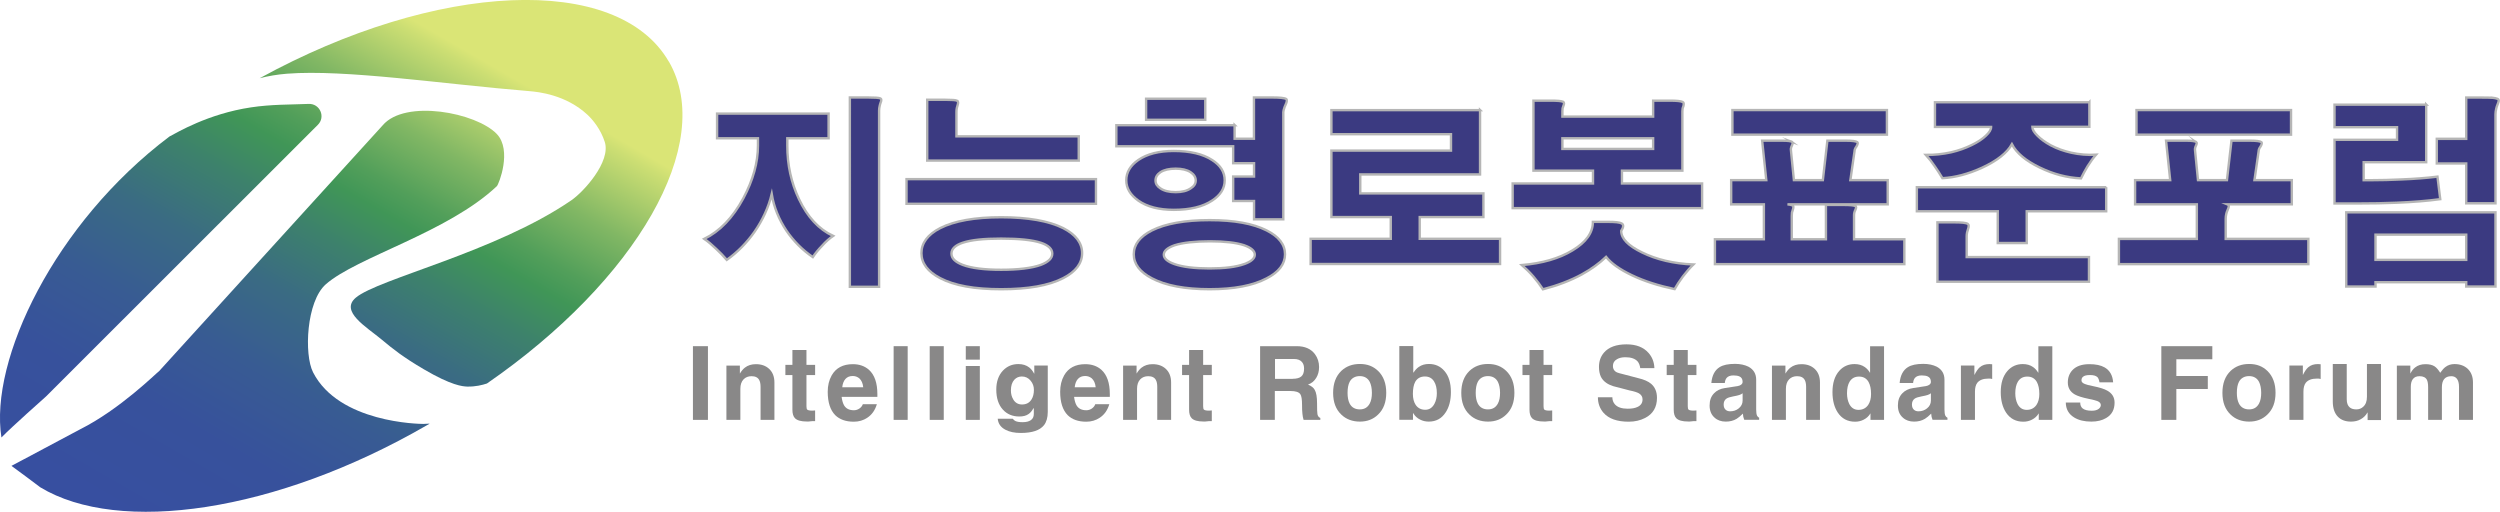
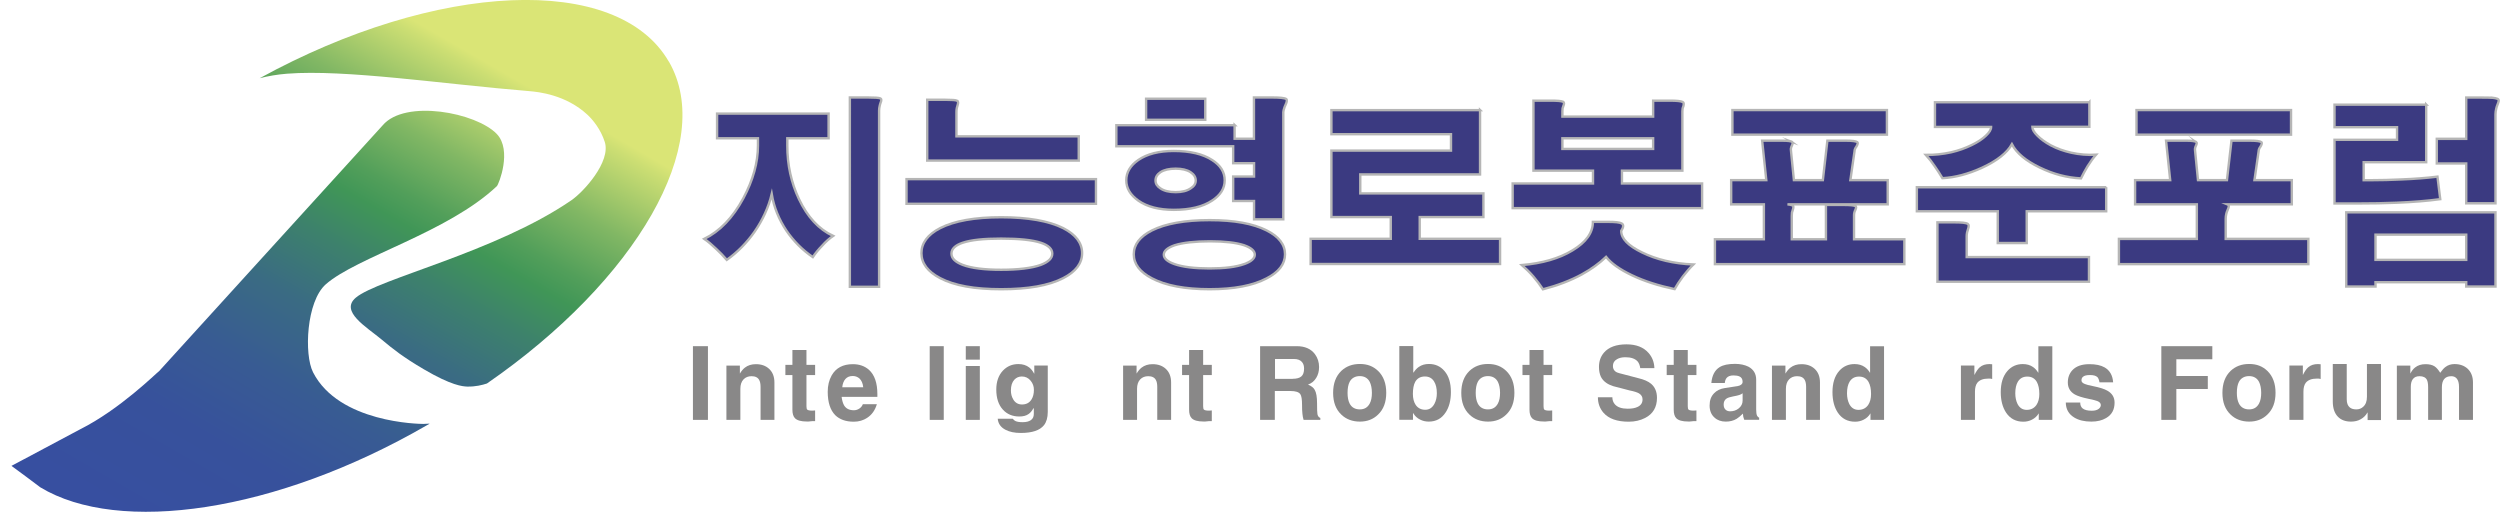
<svg xmlns="http://www.w3.org/2000/svg" xmlns:xlink="http://www.w3.org/1999/xlink" id="_레이어_2" viewBox="0 0 259.84 53.2">
  <defs>
    <style>.cls-1{fill:#898888;}.cls-2{fill:url(#_무제_그라디언트_88-2);}.cls-3{fill:url(#_무제_그라디언트_88);}.cls-4{fill:url(#_무제_그라디언트_88-3);}.cls-5{fill:#3b3a81;stroke:#b5b5b5;stroke-miterlimit:10;stroke-width:.25px;}</style>
    <linearGradient id="_무제_그라디언트_88" x1="2.29" y1="49.65" x2="33.46" y2="-4.33" gradientUnits="userSpaceOnUse">
      <stop offset="0" stop-color="#374fa0" />
      <stop offset=".2" stop-color="#37519c" />
      <stop offset=".35" stop-color="#385b93" />
      <stop offset=".49" stop-color="#3a6b83" />
      <stop offset=".61" stop-color="#3d816c" />
      <stop offset=".7" stop-color="#409657" />
      <stop offset=".75" stop-color="#529f5a" />
      <stop offset=".85" stop-color="#81b764" />
      <stop offset=".98" stop-color="#ccde73" />
      <stop offset="1" stop-color="#dae576" />
    </linearGradient>
    <linearGradient id="_무제_그라디언트_88-2" x1="22.62" y1="58.06" x2="51.95" y2="7.27" xlink:href="#_무제_그라디언트_88" />
    <linearGradient id="_무제_그라디언트_88-3" x1="17.08" y1="56.36" x2="46.4" y2="5.58" xlink:href="#_무제_그라디언트_88" />
  </defs>
  <g id="_레이어_1-2">
-     <path class="cls-3" d="M.15,45.47c1.02-1.06,4.63-4.26,4.63-4.26l28.25-28.23c.84-.82.22-2.23-.95-2.18-1.95.08-3.89.04-6,.36-4.47.67-7.7,2.63-8.47,3.03C5.67,23.18-1.12,37.44.15,45.47" />
    <path class="cls-2" d="M69.51,6.4c-5.32-9.21-24.13-8.36-42.52,1.73.89-.23,1.84-.39,2.84-.47,6.06-.47,16.14,1.07,25.16,1.81.98.08,3.83.38,6.06,2.45.54.5,1.39,1.51,1.81,2.84.65,2.06-2.22,5.2-3.48,6.06-7.87,5.4-20.09,8.16-22.4,10.12-1.68,1.42,1.11,3.04,2.66,4.33,1.26,1.05,2.22,1.82,4.39,3.1,2.91,1.71,4.05,1.79,4.52,1.81.88.02,1.57-.16,2.06-.32,15.5-10.7,23.83-24.94,18.91-33.46Z" />
    <path class="cls-4" d="M16.54,38.57c-.28.19-4.06,3.97-8.21,6.05l-5.84,3.11-1.3.69s2.98,2.19,3,2.23c8.17,4.94,24.46,2.63,40.16-6.44.11-.06.21-.12.31-.18-.24.02-.47.03-.67.03-.4,0-8.77-.11-11.45-5.36-.95-1.85-.7-7.37,1.32-9.15,3.23-2.84,12.67-5.38,17.78-10.2.21-.2,1.6-3.74,0-5.42-2.14-2.24-9.55-3.65-11.87-.9" />
    <path class="cls-5" d="M86.12,11.81v2.56h-4.29v.76c0,2,.4,3.85,1.21,5.56.88,1.86,2.06,3.14,3.55,3.83-.38.26-.77.6-1.15,1.03-.36.37-.68.76-.96,1.17-1.08-.74-1.99-1.65-2.73-2.73-.79-1.18-1.31-2.45-1.54-3.81-.34,1.38-.94,2.68-1.78,3.9-.81,1.15-1.77,2.13-2.89,2.93-.34-.4-.71-.78-1.11-1.15-.44-.42-.85-.77-1.23-1.03,1.61-.79,2.97-2.2,4.06-4.22,1.01-1.89,1.52-3.71,1.52-5.48v-.76h-4.25v-2.56h11.59ZM91.51,10.23c.11.05.12.2.02.43-.05.15-.09.27-.1.35-.04.16-.06.33-.06.49v18.31h-3.04V10.13h1.83c.75,0,1.2.03,1.35.1Z" />
    <path class="cls-5" d="M113.91,18.62v2.56h-19.69v-2.56h19.69ZM110.5,23.71c1.31.67,1.97,1.54,1.97,2.6s-.66,1.93-1.97,2.6c-1.49.77-3.64,1.15-6.44,1.15s-4.87-.38-6.34-1.15c-1.3-.68-1.95-1.55-1.95-2.6s.65-1.93,1.95-2.6c1.48-.75,3.59-1.13,6.34-1.13s4.95.38,6.44,1.13ZM99.49,10.48c.11.05.12.21.04.45-.04.12-.07.22-.08.29-.03.14-.04.27-.04.41v2.54h12.71v2.52h-15.75v-6.32h1.89c.68,0,1.09.03,1.23.1ZM100.06,25.23c-.78.26-1.17.64-1.17,1.13s.39.87,1.17,1.17c.9.34,2.24.51,4,.51s3.19-.17,4.12-.51c.79-.3,1.19-.69,1.19-1.17s-.4-.87-1.19-1.13c-.89-.29-2.26-.43-4.12-.43s-3.12.14-4,.43Z" />
    <path class="cls-5" d="M128.32,13v1.42h2.01v-4.29h1.83c.85,0,1.35.05,1.52.16.11.08.09.28-.06.59-.07.15-.12.27-.14.35-.05.15-.09.29-.1.43v11.14h-3.04v-1.91h-2.17v-2.54h2.17v-1.39h-2.17v-1.76h-12.14v-2.19h12.3ZM125.98,16.63c.88.56,1.31,1.26,1.31,2.11s-.44,1.54-1.31,2.11c-.97.64-2.3.96-3.98.96-1.54,0-2.78-.32-3.69-.96-.83-.59-1.25-1.29-1.25-2.11s.42-1.54,1.25-2.11c.92-.63,2.15-.94,3.69-.94,1.68,0,3.01.31,3.98.94ZM131.65,23.95c1.27.64,1.91,1.47,1.91,2.48s-.64,1.85-1.91,2.5c-1.41.75-3.38,1.13-5.93,1.13s-4.57-.38-5.99-1.13c-1.26-.66-1.89-1.49-1.89-2.5s.63-1.84,1.89-2.48c1.42-.71,3.42-1.07,5.99-1.07s4.52.36,5.93,1.07ZM125.27,10.26v2.19h-6.15v-2.19h6.15ZM120.61,17.9c-.34.23-.51.52-.51.86s.17.6.51.82c.38.26.91.39,1.58.39s1.18-.13,1.56-.39c.36-.22.53-.49.53-.82s-.18-.63-.53-.86c-.38-.25-.9-.37-1.56-.37s-1.2.12-1.58.37ZM122.09,25.49c-.75.26-1.13.59-1.13.98s.37.72,1.11.98c.86.3,2.08.45,3.65.45s2.75-.15,3.59-.45c.74-.26,1.11-.59,1.11-.98s-.37-.72-1.11-.98c-.83-.27-2.02-.41-3.55-.41s-2.82.14-3.67.41Z" />
    <path class="cls-5" d="M153.83,11.44v6.69h-12.45v1.97h12.8v2.46h-6.62v2.26h8.35v2.62h-19.69v-2.62h8.33v-2.26h-6.17v-6.91h12.43v-1.7h-12.43v-2.5h15.46Z" />
    <path class="cls-5" d="M174.9,10.6c.11.05.13.21.06.45-.04.1-.07.18-.08.25-.01.1-.02.19-.02.29v6.15h-6.28v1.33h8.33v2.56h-19.69v-2.56h8.35v-1.33h-6.19v-7.28h1.78c.71,0,1.15.04,1.31.12.11.07.12.21.02.43-.03.1-.05.18-.08.25-.01.1-.02.19-.02.29v.57h9.43v-1.66h1.72c.74,0,1.19.05,1.35.14ZM168.54,23.22c.23.12.22.38-.04.78,0,.79.72,1.54,2.17,2.24,1.5.74,3.28,1.16,5.33,1.25-.34.33-.7.75-1.09,1.25-.33.45-.62.89-.86,1.31-1.68-.36-3.16-.83-4.43-1.44-1.24-.59-2.14-1.22-2.69-1.91-.7.67-1.54,1.28-2.54,1.83-1.16.63-2.5,1.14-4.02,1.54-.27-.42-.61-.87-1-1.33-.38-.44-.78-.83-1.19-1.19,2.11-.18,3.86-.68,5.25-1.52,1.42-.85,2.13-1.84,2.13-2.97h1.56c.75,0,1.22.05,1.42.16ZM162.39,15.48h9.43v-1.11h-9.43v1.11Z" />
    <path class="cls-5" d="M186.26,14.75c.08.05.08.18-.02.39-.04.08-.07.15-.08.21-.03.08-.03.16-.02.25l.31,3.12h3.01l.47-4.1h1.89c.68,0,1.09.05,1.23.16.07.07.03.22-.1.45-.07.1-.12.17-.14.23-.04.1-.06.18-.06.27l-.43,2.99h3.88v2.52h-10.42c.34.03.54.09.59.18.04.07.03.21-.04.41-.03.11-.05.2-.08.27-.01.11-.02.22-.02.33v2.44h3.55v-3.57h1.83c.67,0,1.08.04,1.23.12.1.05.1.18,0,.39-.05.11-.09.19-.1.25-.03.11-.04.21-.04.31v2.5h5.23v2.58h-19.69v-2.58h5.09v-3.63h-3.4v-2.52h3.65l-.43-4.1h2.11c.57,0,.92.05,1.03.14ZM196.12,11.44v2.56h-16.06v-2.56h16.06Z" />
    <path class="cls-5" d="M218.91,19.46v2.5h-8.26v3.3h-3.01v-3.3h-8.41v-2.5h19.69ZM217.16,10.62v2.56h-5.93c0,.26.17.56.51.9.36.37.83.71,1.42,1.03.64.34,1.35.59,2.11.76.85.19,1.71.26,2.58.21-.29.33-.58.73-.88,1.21-.25.41-.47.83-.68,1.25-1.45-.07-2.88-.44-4.29-1.13-1.45-.7-2.41-1.5-2.89-2.42-.51.9-1.54,1.72-3.1,2.44-1.44.66-2.81,1.02-4.12,1.09-.26-.44-.52-.84-.78-1.21-.31-.46-.63-.87-.94-1.21.88.01,1.75-.08,2.62-.27.77-.18,1.48-.43,2.15-.76.62-.3,1.1-.62,1.46-.96.37-.34.55-.65.55-.92h-5.84v-2.56h16.04ZM204.53,23.28c.11.07.12.25.02.53-.04.15-.08.27-.1.35-.03.14-.04.27-.04.41v2.15h12.71v2.56h-15.75v-6.17h1.78c.75,0,1.21.05,1.37.16Z" />
    <path class="cls-5" d="M228.26,14.75c.08.05.08.18-.02.39-.04.08-.07.15-.08.21-.03.08-.03.16-.02.25l.31,3.12h3.01l.47-4.1h1.89c.68,0,1.09.05,1.23.16.07.07.03.22-.1.45-.07.1-.12.17-.14.23-.04.1-.06.18-.06.27l-.43,2.99h3.88v2.52h-6.69c.1.04.14.12.14.23,0,.05-.04.17-.12.35-.07.16-.12.3-.14.41-.04.16-.06.33-.06.51v2.09h8.59v2.62h-19.69v-2.62h8.1v-3.59h-6.42v-2.52h3.65l-.43-4.1h2.11c.57,0,.92.05,1.03.14ZM238.12,11.44v2.56h-16.06v-2.56h16.06Z" />
    <path class="cls-5" d="M252.17,10.87v5.99h-6.5v1.87h.68c1.12,0,2.19-.03,3.22-.08,1.35-.05,2.61-.15,3.77-.29l.29,2.34c-1.33.18-2.84.3-4.53.37-1.16.05-2.59.08-4.29.08h-2.17v-6.62h6.5v-1.31h-6.5v-2.34h9.54ZM259.37,22.07v7.71h-3.04v-.45h-9.43v.45h-3.04v-7.71h15.5ZM246.9,27.01h9.43v-2.62h-9.43v2.62ZM259,10.15c.27.03.46.07.57.12.1.04.14.11.14.21-.01.07-.05.19-.12.37s-.12.32-.14.43c-.05.21-.08.41-.08.62v9.23h-3.04v-4.14h-3.06v-2.56h3.06v-4.29h1.48c.52,0,.92,0,1.19.02Z" />
    <path class="cls-1" d="M73.58,43.64h-1.56v-7.66h1.56v7.66Z" />
    <path class="cls-1" d="M80.5,43.64h-1.45v-3.43c0-.31-.05-.55-.14-.71-.14-.27-.41-.4-.8-.4-.34,0-.62.11-.83.33-.22.23-.33.56-.33.98v3.23h-1.45v-5.64h1.4v.83h0c.16-.27.34-.48.52-.62.31-.24.69-.36,1.14-.36.57,0,1.02.16,1.37.48.37.34.56.81.56,1.43v3.9Z" />
    <path class="cls-1" d="M83.82,37.92h.9v1.06h-.9v3.24c0,.19.03.31.08.35.07.07.25.11.53.11l.29-.02v1.11h-.28s-.4.04-.4.04h-.18c-.59,0-1-.11-1.23-.34-.18-.18-.27-.48-.27-.89v-3.6h-.73v-1.06h.73v-1.54h1.46v1.54Z" />
    <path class="cls-1" d="M91.14,42c-.18.62-.51,1.1-1,1.42-.4.27-.87.41-1.4.41-.83,0-1.47-.23-1.93-.68-.52-.53-.78-1.34-.78-2.43,0-.64.13-1.2.41-1.7.44-.78,1.18-1.17,2.2-1.17.68,0,1.24.2,1.68.59.58.53.87,1.37.87,2.52v.29h-3.71v.04c.05.37.14.65.25.84.2.34.54.51,1.02.51.2,0,.39-.06.56-.17.18-.12.3-.27.37-.46h1.46ZM89.72,40.25c-.04-.41-.18-.72-.41-.93-.2-.16-.42-.24-.68-.24-.32,0-.57.1-.76.31-.18.2-.29.49-.33.86h2.19Z" />
-     <path class="cls-1" d="M94.34,43.64h-1.46v-7.66h1.46v7.66Z" />
    <path class="cls-1" d="M98.09,43.64h-1.46v-7.66h1.46v7.66Z" />
    <path class="cls-1" d="M101.84,37.38h-1.46v-1.4h1.46v1.4ZM101.84,38.04v5.6h-1.46v-5.6h1.46Z" />
    <path class="cls-1" d="M108.9,37.99v4.83c0,.59-.14,1.05-.39,1.37-.43.54-1.23.81-2.41.81-.65,0-1.18-.11-1.59-.33-.49-.25-.77-.64-.81-1.15h1.56c.09.12.19.2.28.24.16.08.41.12.75.12.37,0,.65-.07.85-.21.21-.14.31-.36.31-.65v-.57l-.04-.02c-.14.26-.3.46-.5.6-.25.18-.57.26-.97.26-.7,0-1.27-.24-1.7-.71-.46-.5-.69-1.2-.69-2.09,0-.82.23-1.48.69-1.97.44-.46.97-.68,1.61-.68.45,0,.82.12,1.12.35.2.16.37.37.51.64h.02v-.84h1.39ZM105.32,41.53c.21.34.51.51.9.51.44,0,.77-.17.99-.52.17-.27.25-.6.25-1,0-.36-.11-.67-.33-.94-.24-.3-.55-.45-.92-.45-.31,0-.57.11-.78.33-.24.26-.36.63-.36,1.12,0,.36.08.67.25.94Z" />
-     <path class="cls-1" d="M115.3,42c-.18.62-.51,1.1-1,1.42-.4.27-.87.41-1.4.41-.83,0-1.47-.23-1.93-.68-.52-.53-.78-1.34-.78-2.43,0-.64.13-1.2.41-1.7.44-.78,1.18-1.17,2.2-1.17.68,0,1.24.2,1.68.59.58.53.87,1.37.87,2.52v.29h-3.71v.04c.05.37.14.65.25.84.2.34.54.51,1.02.51.2,0,.39-.06.56-.17.18-.12.3-.27.37-.46h1.46ZM113.88,40.25c-.04-.41-.18-.72-.41-.93-.2-.16-.42-.24-.68-.24-.32,0-.57.1-.76.31-.18.2-.29.49-.33.86h2.19Z" />
    <path class="cls-1" d="M121.73,43.64h-1.45v-3.43c0-.31-.05-.55-.14-.71-.14-.27-.41-.4-.8-.4-.34,0-.62.11-.83.33-.22.23-.33.56-.33.98v3.23h-1.45v-5.64h1.4v.83h0c.16-.27.34-.48.52-.62.31-.24.69-.36,1.14-.36.57,0,1.02.16,1.37.48.37.34.56.81.56,1.43v3.9Z" />
    <path class="cls-1" d="M125.05,37.92h.9v1.06h-.9v3.24c0,.19.03.31.08.35.07.07.25.11.53.11l.29-.02v1.11h-.28s-.4.04-.4.04h-.18c-.59,0-1-.11-1.23-.34-.18-.18-.27-.48-.27-.89v-3.6h-.73v-1.06h.73v-1.54h1.46v1.54Z" />
    <path class="cls-1" d="M130.99,35.98h3.79c.85,0,1.48.28,1.89.83.29.39.43.84.43,1.34,0,.43-.1.81-.3,1.13-.21.34-.49.57-.85.69.35.15.58.33.69.54.17.28.25.75.25,1.42,0,.6.01.97.04,1.12.04.2.14.33.3.39v.2h-1.74c-.06-.2-.1-.4-.12-.62-.03-.25-.04-.56-.04-.93,0-.58-.06-.95-.18-1.12-.15-.22-.49-.33-1.03-.33h-1.62v3h-1.53v-7.66ZM134.35,39.37c.41,0,.71-.08.9-.24.2-.17.29-.44.29-.82,0-.27-.06-.49-.2-.66-.18-.23-.47-.34-.87-.34h-1.95v2.07h1.83Z" />
    <path class="cls-1" d="M143.23,43.09c-.5.49-1.13.73-1.89.73s-1.43-.24-1.93-.73c-.57-.54-.85-1.29-.85-2.26s.28-1.73.85-2.28c.51-.48,1.15-.72,1.93-.72s1.39.24,1.89.72c.57.55.85,1.31.85,2.28s-.28,1.72-.85,2.26ZM142.36,39.68c-.21-.39-.56-.59-1.03-.59s-.84.2-1.05.59c-.15.29-.22.67-.22,1.15,0,.46.07.83.22,1.12.21.4.57.6,1.05.6s.81-.2,1.03-.6c.16-.29.23-.67.23-1.12s-.08-.86-.23-1.15Z" />
    <path class="cls-1" d="M146.9,38.72h.02c.16-.25.34-.44.54-.58.3-.21.65-.31,1.06-.31.65,0,1.19.24,1.6.72.46.52.68,1.25.68,2.2,0,.86-.18,1.57-.55,2.12-.41.63-.99.95-1.75.95-.33,0-.63-.07-.9-.21-.31-.15-.54-.37-.71-.66h-.03v.68h-1.42v-7.66h1.45v2.74ZM149.06,39.66c-.21-.35-.53-.53-.96-.53-.46,0-.8.19-1.01.56-.16.3-.24.72-.24,1.25,0,.47.1.85.29,1.14.23.34.56.51,1,.51.41,0,.73-.21.95-.62.17-.32.25-.69.25-1.1,0-.5-.09-.9-.28-1.21Z" />
    <path class="cls-1" d="M156.55,43.09c-.5.49-1.13.73-1.89.73s-1.43-.24-1.93-.73c-.57-.54-.85-1.29-.85-2.26s.28-1.73.85-2.28c.51-.48,1.15-.72,1.93-.72s1.39.24,1.89.72c.57.55.85,1.31.85,2.28s-.28,1.72-.85,2.26ZM155.68,39.68c-.21-.39-.56-.59-1.03-.59s-.84.2-1.05.59c-.15.29-.22.67-.22,1.15,0,.46.07.83.22,1.12.21.4.57.6,1.05.6s.81-.2,1.03-.6c.16-.29.23-.67.23-1.12s-.08-.86-.23-1.15Z" />
    <path class="cls-1" d="M160.43,37.92h.9v1.06h-.9v3.24c0,.19.03.31.08.35.07.07.25.11.53.11l.29-.02v1.11h-.28s-.4.04-.4.04h-.18c-.59,0-1-.11-1.23-.34-.18-.18-.27-.48-.27-.89v-3.6h-.73v-1.06h.73v-1.54h1.46v1.54Z" />
    <path class="cls-1" d="M167.58,41.28c0,.31.1.56.27.75.27.3.71.45,1.32.45.44,0,.78-.06,1.04-.19.34-.16.51-.42.51-.78,0-.27-.13-.48-.38-.63-.18-.1-.5-.21-.97-.3l-.8-.21c-.4-.1-.7-.18-.89-.23-.31-.1-.56-.22-.75-.36-.24-.17-.42-.38-.54-.62-.13-.28-.2-.62-.2-1.02,0-.59.17-1.08.52-1.49.49-.57,1.28-.86,2.34-.86,1.01,0,1.77.3,2.29.89.39.44.59.97.61,1.58h-1.47c-.04-.29-.13-.52-.27-.69-.26-.29-.68-.44-1.27-.44-.35,0-.63.06-.87.2-.29.16-.43.4-.43.71,0,.25.09.44.26.57.1.08.27.15.51.21h.02s1.83.48,1.83.48c.61.14,1.05.34,1.35.59.4.34.61.83.61,1.46,0,.97-.41,1.67-1.23,2.09-.5.26-1.07.39-1.71.39-1.2,0-2.08-.31-2.62-.93-.38-.44-.58-.97-.58-1.61h1.49Z" />
    <path class="cls-1" d="M175.42,37.92h.9v1.06h-.9v3.24c0,.19.03.31.08.35.07.07.25.11.53.11l.29-.02v1.11h-.28s-.4.04-.4.04h-.18c-.59,0-1-.11-1.23-.34-.18-.18-.27-.48-.27-.89v-3.6h-.73v-1.06h.73v-1.54h1.46v1.54Z" />
    <path class="cls-1" d="M182.53,42.55c0,.3.03.52.09.65.05.1.12.17.22.22v.21h-1.55c-.05-.13-.08-.23-.1-.31-.01-.08-.03-.19-.04-.33-.25.25-.47.43-.65.54-.33.2-.71.29-1.13.29-.46,0-.85-.13-1.15-.4-.35-.3-.53-.72-.53-1.27s.15-.95.46-1.27c.27-.29.65-.48,1.14-.55l1.31-.2c.15-.03.26-.07.34-.13.12-.08.18-.18.18-.31,0-.28-.11-.47-.34-.57-.14-.06-.34-.1-.61-.1-.33,0-.57.09-.71.26-.11.13-.17.31-.19.53h-1.4c.07-.79.36-1.34.86-1.65.37-.23.9-.34,1.6-.34.54,0,1,.1,1.39.29.54.29.81.74.81,1.36v3.07ZM181.11,40.88c-.07.06-.18.12-.32.17-.15.05-.37.1-.65.15-.33.06-.57.14-.7.23-.2.14-.29.35-.29.62,0,.24.07.42.22.55.12.1.27.15.45.15.35,0,.64-.1.89-.3.27-.21.41-.49.41-.82v-.74Z" />
    <path class="cls-1" d="M189.17,43.64h-1.45v-3.43c0-.31-.05-.55-.14-.71-.14-.27-.41-.4-.8-.4-.34,0-.62.11-.83.33-.22.23-.33.56-.33.98v3.23h-1.45v-5.64h1.4v.83h0c.16-.27.34-.48.52-.62.31-.24.69-.36,1.14-.36.57,0,1.02.16,1.37.48.37.34.56.81.56,1.43v3.9Z" />
    <path class="cls-1" d="M195.83,43.64h-1.42v-.68c-.17.29-.41.51-.71.66-.27.14-.57.21-.89.21-.78,0-1.38-.32-1.8-.95-.36-.55-.55-1.26-.55-2.12,0-.94.23-1.67.69-2.2.42-.48.96-.72,1.6-.72.42,0,.77.1,1.07.31.2.14.38.33.53.58h.02v-2.74h1.45v7.66ZM192.2,41.98c.21.41.53.62.96.62s.77-.17,1.01-.51c.2-.3.3-.68.3-1.14,0-.53-.09-.94-.26-1.25-.21-.37-.54-.56-.99-.56s-.76.18-.98.53c-.18.3-.27.7-.27,1.21,0,.42.08.79.23,1.1Z" />
-     <path class="cls-1" d="M202.1,42.55c0,.3.03.52.09.65.05.1.12.17.22.22v.21h-1.55c-.05-.13-.08-.23-.1-.31-.01-.08-.03-.19-.04-.33-.25.25-.47.43-.65.54-.33.2-.71.29-1.13.29-.46,0-.85-.13-1.15-.4-.35-.3-.53-.72-.53-1.27s.15-.95.46-1.27c.27-.29.65-.48,1.14-.55l1.31-.2c.15-.03.26-.07.34-.13.12-.08.18-.18.18-.31,0-.28-.11-.47-.34-.57-.14-.06-.34-.1-.61-.1-.33,0-.57.09-.71.26-.11.13-.17.31-.19.53h-1.4c.07-.79.36-1.34.86-1.65.37-.23.9-.34,1.6-.34.54,0,1,.1,1.39.29.54.29.81.74.81,1.36v3.07ZM200.68,40.88c-.07.06-.18.12-.32.17-.15.05-.37.1-.65.15-.33.06-.57.14-.7.23-.2.14-.29.35-.29.62,0,.24.07.42.22.55.12.1.27.15.45.15.35,0,.64-.1.89-.3.27-.21.41-.49.41-.82v-.74Z" />
    <path class="cls-1" d="M203.81,37.99h1.4v.99h0c.19-.38.37-.64.55-.8.26-.23.6-.34,1.02-.34l.28.02v1.53c-.06-.02-.14-.03-.21-.04h-.19c-.54,0-.92.15-1.15.44-.16.21-.24.52-.24.92v2.93h-1.46v-5.64Z" />
    <path class="cls-1" d="M213.32,43.64h-1.42v-.68c-.17.29-.41.51-.71.66-.27.14-.57.21-.89.21-.78,0-1.38-.32-1.8-.95-.36-.55-.55-1.26-.55-2.12,0-.94.23-1.67.69-2.2.42-.48.96-.72,1.6-.72.42,0,.77.1,1.07.31.2.14.38.33.53.58h.02v-2.74h1.45v7.66ZM209.69,41.98c.21.41.53.62.96.62s.77-.17,1.01-.51c.2-.3.3-.68.3-1.14,0-.53-.09-.94-.26-1.25-.21-.37-.54-.56-.99-.56s-.76.18-.98.53c-.18.3-.27.7-.27,1.21,0,.42.08.79.23,1.1Z" />
    <path class="cls-1" d="M218.21,39.73c-.04-.24-.11-.42-.21-.53-.16-.15-.41-.22-.77-.22s-.61.06-.74.19c-.1.08-.15.21-.15.37s.12.28.35.37c.14.06.42.14.84.22.7.14,1.2.3,1.49.47.51.28.76.7.76,1.25,0,.73-.29,1.26-.88,1.6-.42.25-.93.37-1.53.37-.73,0-1.32-.14-1.79-.43-.57-.35-.86-.86-.87-1.55h1.5c0,.27.08.47.25.61.2.16.51.24.95.24.33,0,.57-.07.74-.21.13-.11.2-.24.2-.38,0-.18-.12-.32-.37-.42-.15-.06-.44-.13-.87-.22-.69-.14-1.18-.3-1.46-.46-.49-.28-.73-.7-.73-1.25,0-.51.16-.93.47-1.27.39-.42.98-.63,1.77-.63.66,0,1.19.11,1.59.34.53.31.83.82.88,1.55h-1.42Z" />
    <path class="cls-1" d="M226.2,43.64h-1.56v-7.66h5.3v1.36h-3.74v1.74h3.27v1.35h-3.27v3.21Z" />
    <path class="cls-1" d="M235.66,43.09c-.5.49-1.13.73-1.89.73s-1.43-.24-1.93-.73c-.57-.54-.85-1.29-.85-2.26s.28-1.73.85-2.28c.51-.48,1.15-.72,1.93-.72s1.39.24,1.89.72c.57.55.85,1.31.85,2.28s-.28,1.72-.85,2.26ZM234.79,39.68c-.21-.39-.56-.59-1.03-.59s-.84.2-1.05.59c-.15.29-.22.67-.22,1.15,0,.46.07.83.22,1.12.21.4.57.6,1.05.6s.81-.2,1.03-.6c.16-.29.23-.67.23-1.12s-.08-.86-.23-1.15Z" />
    <path class="cls-1" d="M237.95,37.99h1.4v.99h0c.19-.38.37-.64.55-.8.26-.23.6-.34,1.02-.34l.28.02v1.53c-.07-.02-.14-.03-.21-.04h-.19c-.54,0-.92.15-1.15.44-.16.21-.24.52-.24.92v2.93h-1.46v-5.64Z" />
    <path class="cls-1" d="M247.48,43.66h-1.4v-.78h-.02c-.17.3-.4.53-.69.69-.29.17-.63.25-1.02.25-.58,0-1.03-.17-1.36-.51-.35-.36-.53-.89-.53-1.58v-3.9h1.45v3.67c0,.4.11.68.32.85.16.13.38.2.67.2s.53-.09.72-.27c.26-.23.39-.57.39-1.03v-3.42h1.46v5.82Z" />
    <path class="cls-1" d="M257.03,43.64h-1.45v-3.43c0-.39-.08-.68-.24-.87-.14-.16-.32-.24-.56-.24-.35,0-.6.11-.76.32-.15.2-.22.48-.22.83v3.39h-1.43v-3.4c0-.35-.05-.6-.12-.75-.13-.26-.39-.39-.77-.39-.33,0-.56.11-.71.32-.13.18-.2.44-.2.78v3.44h-1.45v-5.64h1.4v.83h0c.14-.27.3-.49.5-.64.29-.23.65-.34,1.08-.34.38,0,.69.07.93.22.2.13.4.36.6.68l.04-.06c.17-.24.33-.42.49-.54.27-.21.59-.31.95-.31.55,0,1.01.16,1.36.48.37.35.56.82.56,1.43v3.9Z" />
  </g>
</svg>